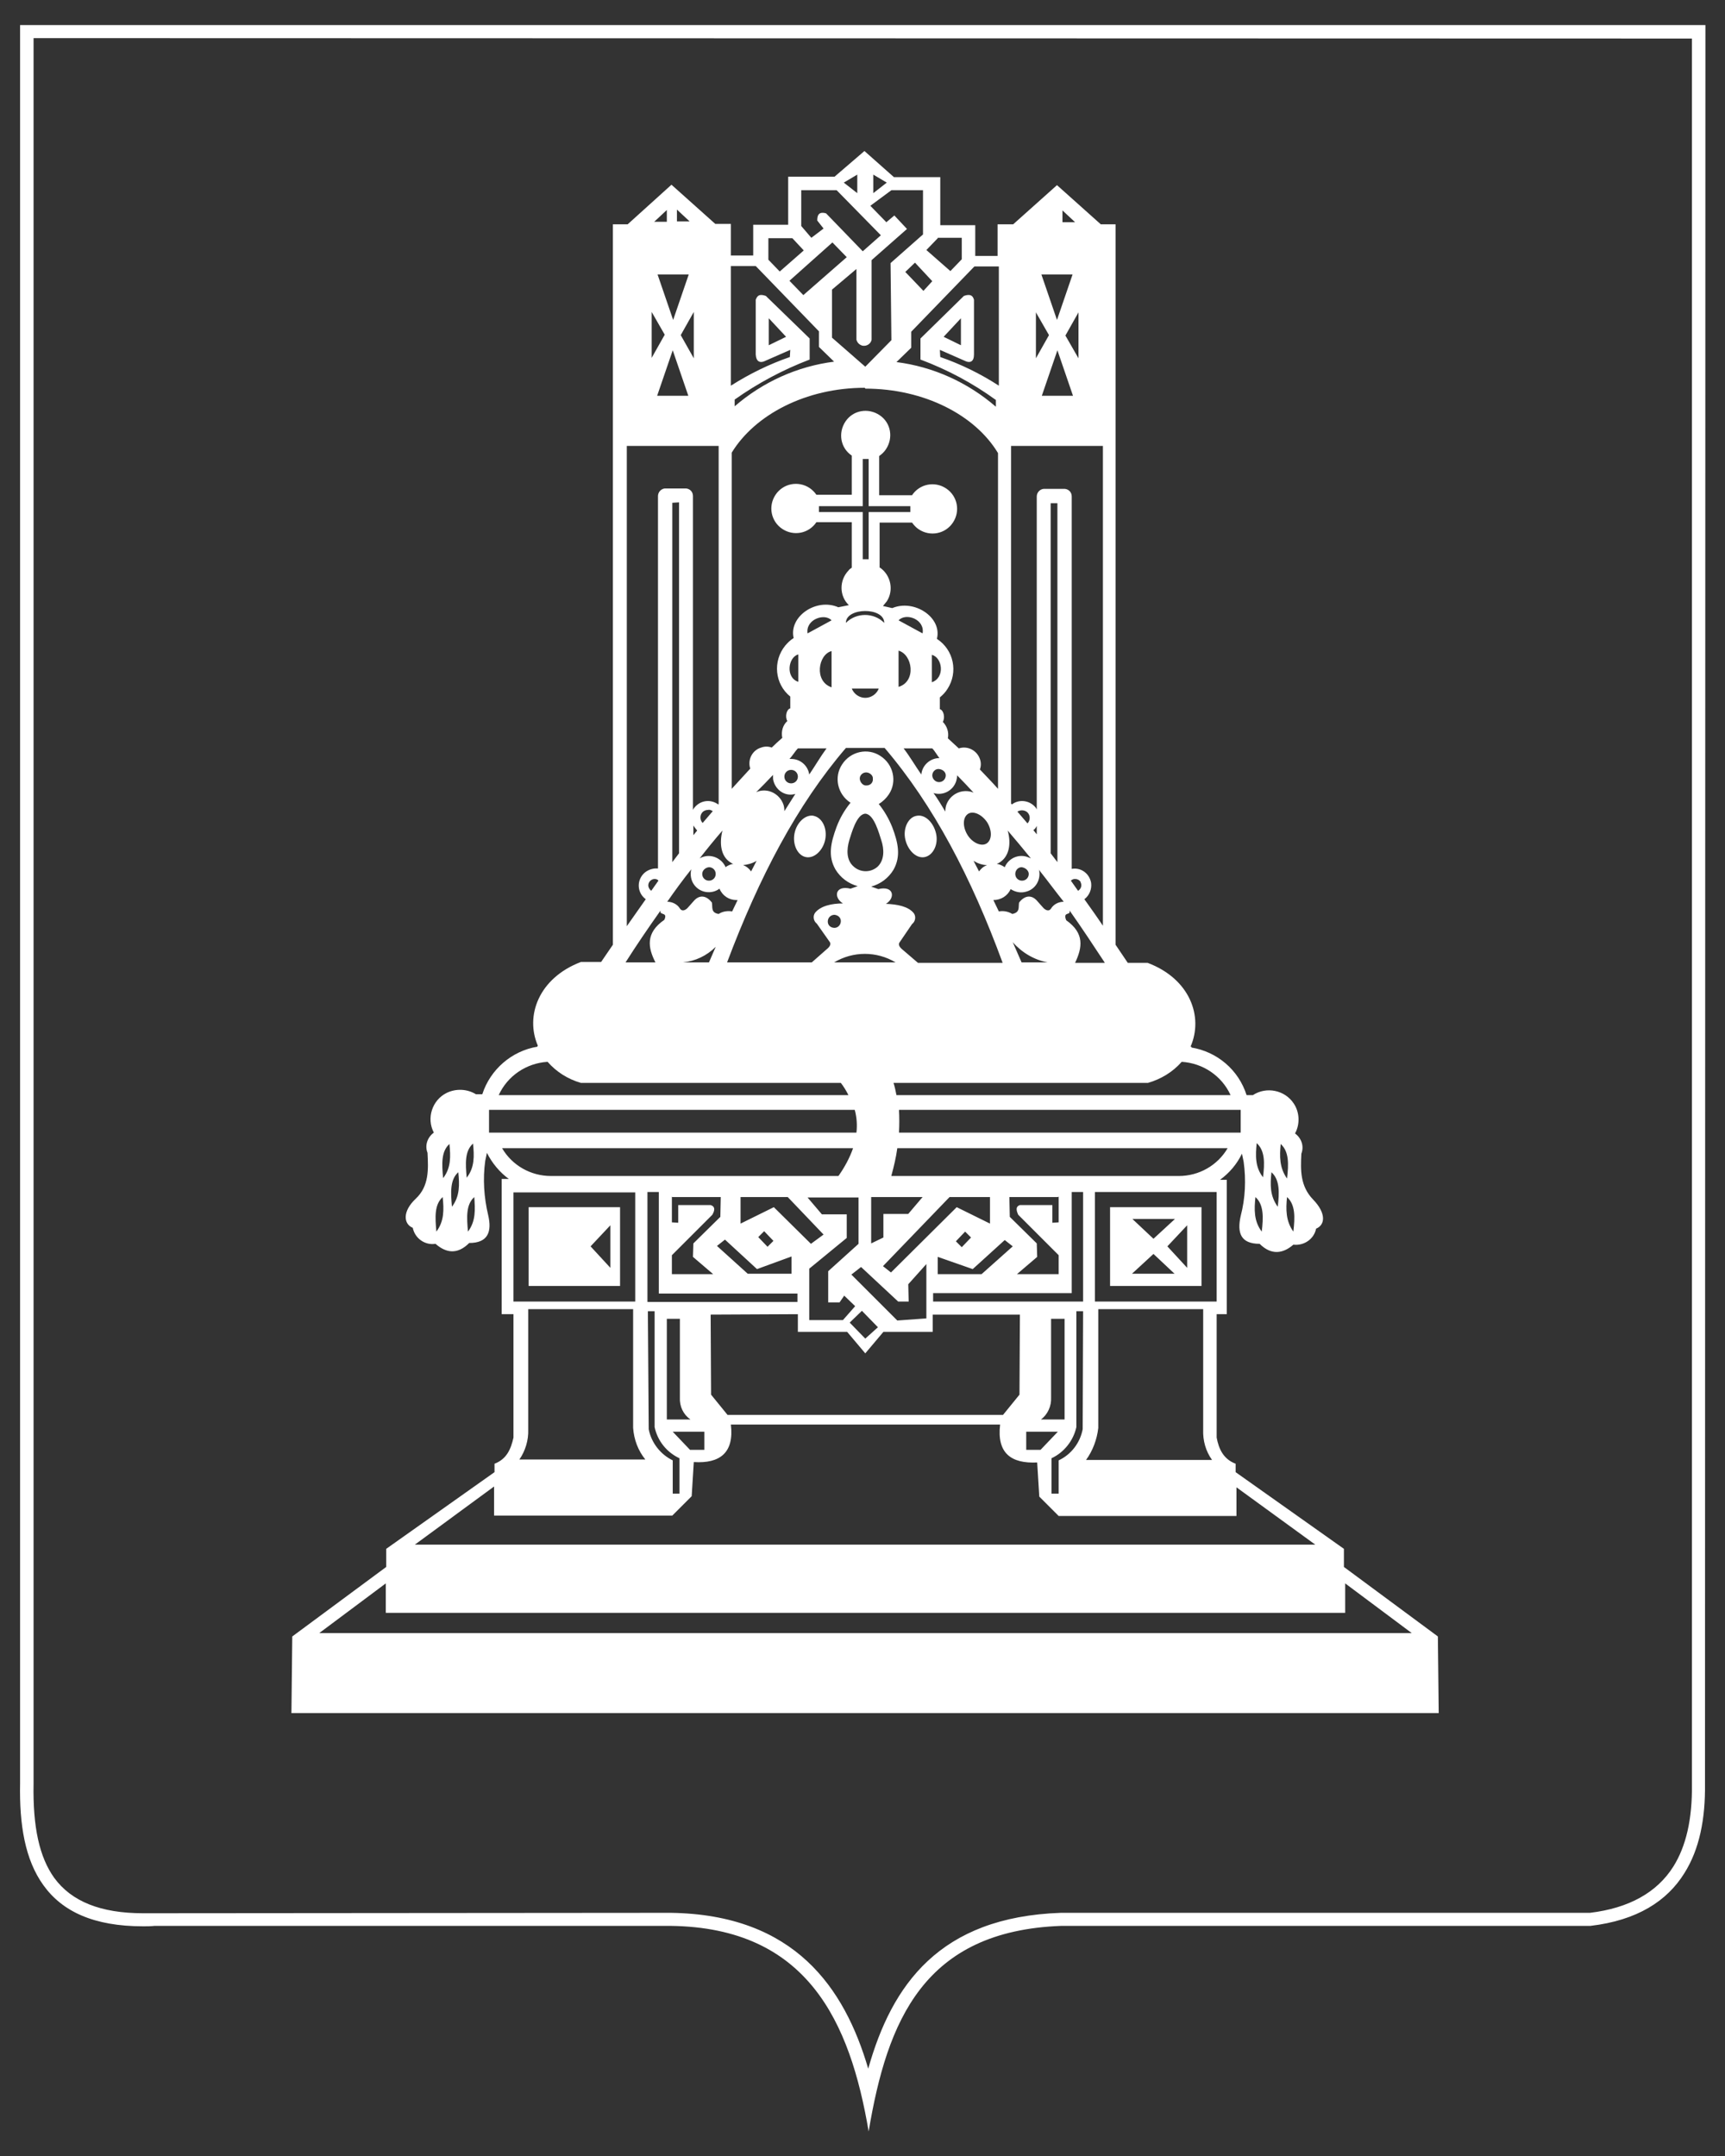
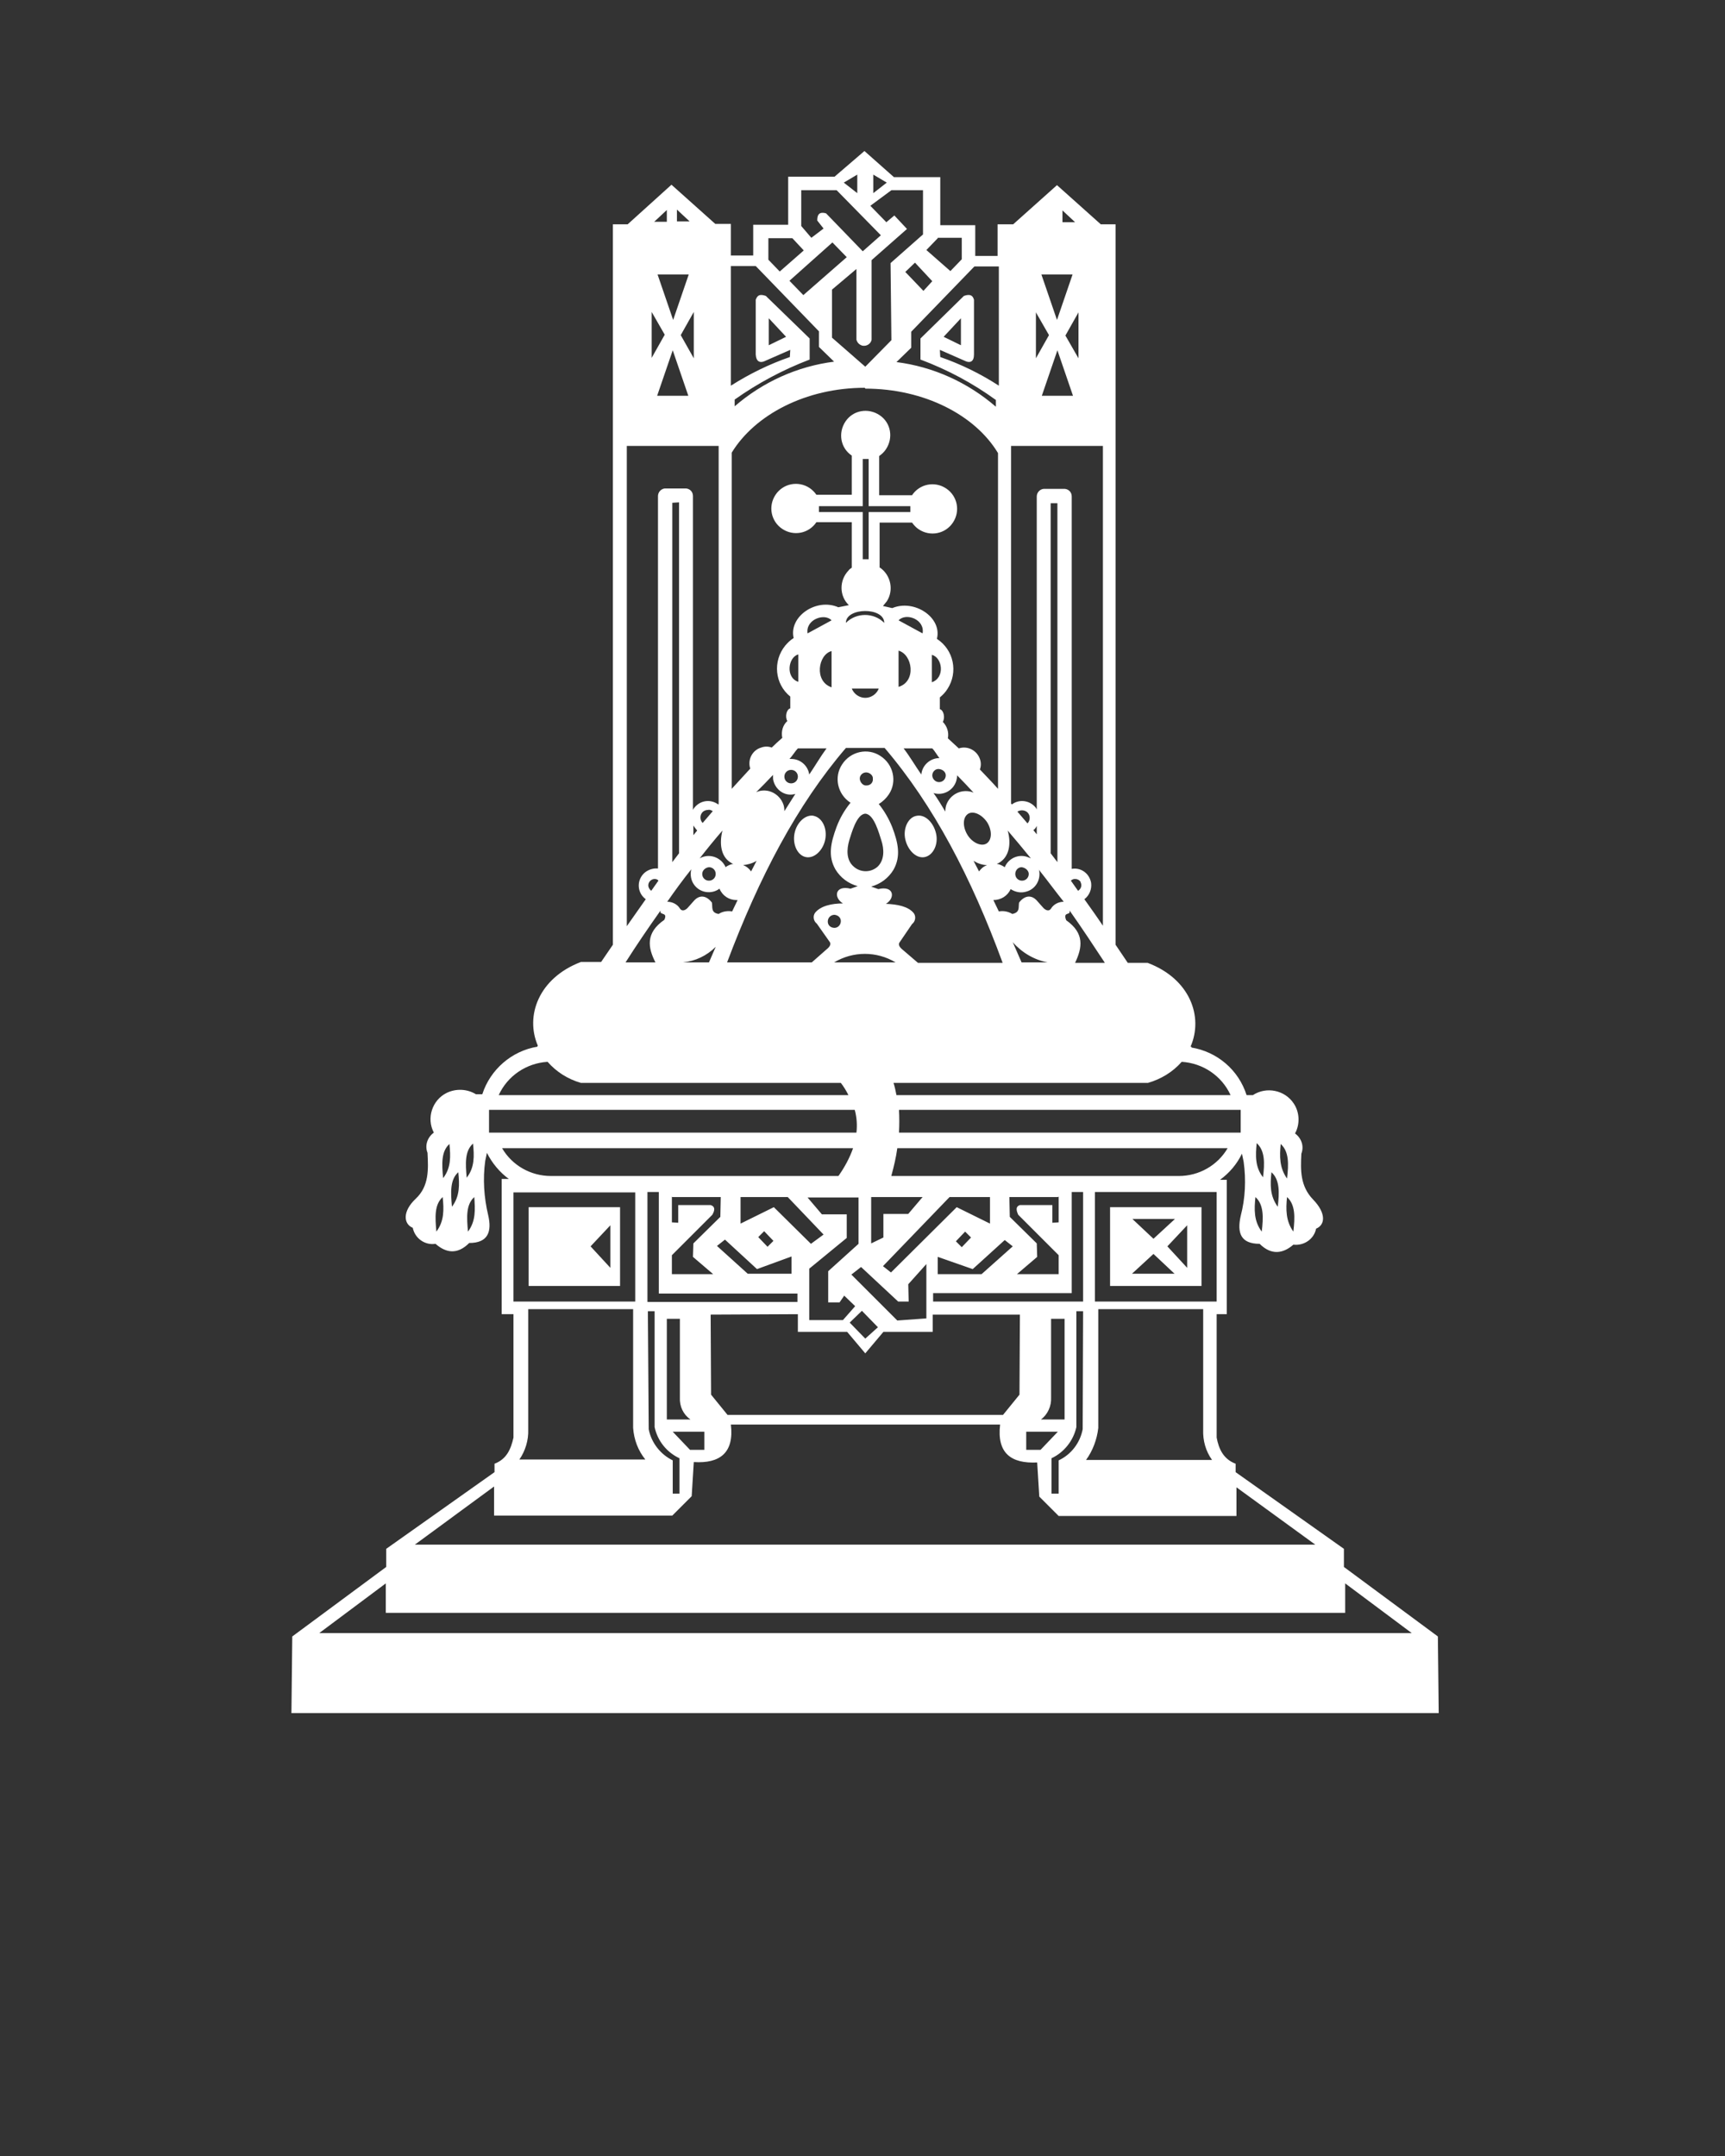
<svg xmlns="http://www.w3.org/2000/svg" width="100%" height="100%" viewBox="0 0 400 500" version="1.1" xml:space="preserve" style="fill-rule:evenodd;clip-rule:evenodd;stroke-linejoin:round;stroke-miterlimit:2;">
  <rect x="0" y="0" width="400" height="500" fill="#333333" stroke="none" />
  <g transform="matrix(0.977,0,0,0.977,4.658,5.811)">
-     <path d="M400,0L0,0L0,417.3C-0.2,427.3 1.2,435.5 5.5,441.5C10,447.8 17.5,451.3 29.2,451.3C30.1,451.3 31,451.3 31.9,451.2L154.4,451.2C186.9,451.6 197,474 201.4,500C205.8,473.7 214.5,452.4 247.1,451.2L372.7,451.2C383.8,449.9 390.9,445.3 395,438.7C398.6,433 400,425.8 399.9,417.5L400,0ZM396.8,3.2L396.8,417.6C396.9,425.9 395.4,432.3 392.4,437.1C388.5,443.3 381.8,447 372.6,448.1L247,448.1C218.2,449.1 206.9,465.2 201.3,485.1C195.7,466 183.9,448.5 154.4,448.1L29.2,448.2C19.1,448.2 12.2,445.4 8.1,439.8C4.6,434.9 3,427.8 3.2,417.4L3.2,3.1L396.8,3.2Z" style="fill:white;fill-rule:nonzero;" />
-   </g>
+     </g>
  <g transform="matrix(0.977,0,0,0.977,4.658,5.811)">
    <path d="M284,306L284,335.3C284.5,338 285.6,340.4 288.5,341.5L288.5,343.5L314.2,361.7L314.2,366L336.5,382.5L336.7,400.7L64.4,400.7L64.6,382.5L86.9,366L86.9,361.7L112.6,343.5L112.6,341.5C115.5,340.4 116.5,338 117.1,335.3L117.1,306L114.3,306L114.3,273.9L116,273.9C113.8,272.3 112,270.1 110.8,267.7L110.4,269.6C109.8,273.9 110.1,278.3 111.1,282.5C112,286.4 111.1,289.1 106.6,289.1C103.7,292 101,291.4 98.6,289.3C96.1,289.7 93.7,288 93.2,285.5C91,284.6 90.7,281.6 93.9,278.6C97.1,275.6 96.9,271.6 96.7,267.7C96,265.9 96.7,264 98.2,262.9C96.4,259.5 97.8,255.2 101.2,253.5C103.4,252.4 106.1,252.5 108.2,253.8L109.7,253.8C111.6,247.9 116.7,243.5 122.8,242.5L122.8,242.3L122.9,242.3C119.8,235.2 123.1,226.2 133.1,222.4L137.9,222.4L140.7,218.3L140.7,47.3L144.2,47.3L154.6,37.9L165,47.2L168.7,47.2L168.7,54.7L174,54.7L174,47.4L182.3,47.4L182.3,36L193.3,36L200.4,29.9L207.4,36.1L218.4,36.1L218.4,47.5L226.7,47.5L226.7,54.8L232,54.8L232,47.3L235.7,47.3L246.1,38L256.5,47.3L260,47.3L260,218.3L262.9,222.6L267.6,222.6C277.7,226.4 280.9,235.4 277.8,242.5L278,242.5L278,242.7C284.1,243.7 289.2,248 291.1,254L292.6,254C295.8,251.9 300.2,252.8 302.3,256C303.7,258.1 303.8,260.9 302.6,263.1C304.1,264.2 304.8,266.1 304.1,267.9C303.9,271.8 303.8,275.6 306.9,278.8C310,282 309.8,284.8 307.6,285.7C307.1,288.2 304.7,289.8 302.2,289.5C299.8,291.6 297,292.1 294.2,289.3C289.7,289.3 288.8,286.7 289.7,282.7C290.8,278.5 291,274.1 290.4,269.8L290,267.9C288.8,270.4 287,272.5 284.8,274.1L286.4,274.1L286.4,306L284,306ZM67.7,384.7L333.7,384.7L333.7,397.9L67.7,397.9L67.7,384.7ZM327.6,395.4L73.6,395.4C72,392.9 72,389.7 73.6,387.1L327.6,387.1C328.8,389.8 329.1,393 327.6,395.4ZM314.5,369.9L314.5,376.9L86.8,376.9L86.8,369.9L71,381.7L330.3,381.7L314.5,369.9ZM89.9,363.4L311.3,363.4L311.3,374.1L89.9,374.1L89.9,363.4ZM306.1,365.4L95,365.4C93.4,367.3 93.4,370.2 95,372.1L306.1,372.1C307.8,370.2 307.8,367.3 306.1,365.4ZM288.7,347.1L288.7,353.9L246.5,353.9L241.9,349.3L241.4,341.2C235.2,341.5 231.8,339 232.6,332.2L168.7,332.2C169.5,338.9 166.1,341.5 159.9,341.1L159.4,349.2L154.8,353.8L112.5,353.8L112.5,346.9L93.7,360.7L307.4,360.7L288.7,347.1ZM250.7,343.9L285.6,343.9L285.6,351.1L250.7,351.1L250.7,343.9ZM115.8,343.9L150.6,343.9L150.6,351.1L115.8,351.1L115.8,343.9ZM150.6,332.8L150.6,305.3L149,305.3L149.2,333.3C149.8,336.5 152,339.3 154.9,340.7L154.9,348.6L156.5,348.6L156.5,340.2C153.5,338.8 151.3,336.1 150.6,332.8ZM250.7,305.3L250.7,332.8C250,336 247.8,338.8 244.8,340.2L244.8,348.6L246.5,348.6L246.5,340.7C249.5,339.3 251.6,336.5 252.2,333.3L252.3,305.3L250.7,305.3ZM280.8,333.4L280.8,304.8L255.9,304.8L255.9,333C255.6,335.7 254.6,338.4 253,340.6L282.9,340.6C281.4,338.5 280.7,336 280.8,333.4ZM145.5,333L145.5,304.8L120.6,304.8L120.6,333.4C120.7,335.9 119.9,338.5 118.5,340.5L148.4,340.5C146.7,338.4 145.7,335.8 145.5,333ZM154.9,333.9L159,338.2L162.4,338.2L162.4,333.9L154.9,333.9ZM238.8,333.9L238.8,338.2L242.2,338.2L246.3,333.9L238.8,333.9ZM244.7,307.1L244.7,325.8C244.8,327.8 243.9,329.8 242.3,331L247.9,331L247.9,307.1L244.7,307.1ZM156.6,325.8L156.6,307.1L153.5,307.1L153.5,331L159.1,331C157.4,329.8 156.5,327.9 156.6,325.8ZM163.9,306.1L164,325.1L167.9,329.9L233.3,329.9L237.2,325.1L237.3,306.1L216.6,306.1L216.6,310.2L204.9,310.2L200.6,315.3L196.3,310.2L184.6,310.2L184.6,306L163.9,306.1ZM199.8,305.2L196.9,308L200.6,311.8L203.6,309.1L199.8,305.2ZM210.8,298.9L210.9,303L208.4,303L199.6,294.8L197.3,296.6L208.2,307.5L215.1,307L215.1,294.1L210.8,298.9ZM199,289.3L199,278.3L186.9,278.3L190.3,282.3L196.2,282.3L196.2,287.9L187.3,295.2L187.3,307.4L195.3,307.4L198.2,304.1L195.6,301.6L194.5,303.2L191.8,303.2L191.8,295.8L199,289.3ZM151.6,301.1L151.6,277L148.9,277L148.9,303.1L184.5,303.1L184.5,301.1L151.6,301.1ZM117.1,277.1L117.1,303L146,303L146,277.1L117.1,277.1ZM255.1,277L255.1,303L284,303L284,277L255.1,277ZM249.6,277L249.6,301L216.7,301L216.7,303L252.3,303L252.3,277L249.6,277ZM280.4,299.3L258.7,299.3L258.7,280.6L280.4,280.6L280.4,299.3ZM120.7,280.6L142.4,280.6L142.4,299.3L120.7,299.3L120.7,280.6ZM166.2,282.9L166.3,278.2L154.8,278.2L154.7,278.1L154.7,284.2L156.2,284.3L156.2,280.1L163.9,280.1C164.9,280.4 165,281.2 164.3,282.4L154.7,292L154.7,296.5L164.5,296.5L159.7,292.4L159.8,289.2L166.2,282.9ZM246.5,284.2L246.5,278.1L246.3,278.2L234.8,278.2L234.9,282.9L241.3,289.2L241.4,292.4L236.6,296.5L246.5,296.5L246.5,292L236.9,282.4C236.3,281.1 236.4,280.4 237.3,280.1L245,280.1L245,284.3L246.5,284.2ZM233.7,288.4L226.1,295.3L217.8,292.4L217.8,296.5L228.2,296.5L235.6,289.9L233.7,288.4ZM174.9,295.3L167.3,288.3L165.4,289.8L172.7,296.4L183.1,296.4L183.1,292.3L174.9,295.3ZM269,291.7L263.9,296.4L274,296.4L269,291.7ZM132.1,291.7L137.2,296.4L127.1,296.4L132.1,291.7ZM220.6,278.2L204.8,294.6L206.7,296.1L222.3,280.6L230.2,284.5L230.2,278.2L220.6,278.2ZM265.7,289.9L261,295L261,284.9L265.7,289.9ZM128.8,289.9L124.1,295L124.1,284.9L128.8,289.9ZM135.4,289.9L140.1,295L140.1,284.9L135.4,289.9ZM272.3,289.9L277,295L277,284.9L272.3,289.9ZM224.3,286.4L222.1,288.7L223.5,290.1L225.7,287.8L224.3,286.4ZM176.6,286.3L175.2,287.7L177.4,290L178.8,288.6L176.6,286.3ZM182.2,278.2L171,278.2L171,284.5L178.9,280.6L187.7,289.3L190.7,287.1L182.2,278.2ZM202,278.2L202,289.2L204.9,287.8L204.9,282.2L210.8,282.2L214.2,278.2L202,278.2ZM269,288.1L274.1,283.4L264,283.4L269,288.1ZM132.1,288.1L127,283.4L137.1,283.4L132.1,288.1ZM100.3,278.2C99.3,279.1 98.85,280.3 98.688,281.7C98.525,283.1 98.65,284.7 98.8,286.4C100.7,283.9 100.6,281.1 100.3,278.2ZM293.2,278.2C293.05,279.65 292.95,281.075 293.125,282.45C293.3,283.825 293.75,285.15 294.7,286.4C295.1,283 295.2,280 293.2,278.2ZM300.7,278.2C300.55,279.65 300.475,281.075 300.662,282.45C300.85,283.825 301.3,285.15 302.2,286.4C302.6,283 302.7,280 300.7,278.2ZM107.8,278.2C106.8,279.1 106.35,280.3 106.188,281.7C106.025,283.1 106.15,284.7 106.3,286.4C108.2,283.9 108,281.1 107.8,278.2ZM104,272.3C103,273.2 102.55,274.4 102.388,275.8C102.225,277.2 102.35,278.8 102.5,280.5C104.4,278 104.3,275.2 104,272.3ZM297,272.3C296.85,273.75 296.75,275.15 296.925,276.513C297.1,277.875 297.55,279.2 298.5,280.5C298.9,277.1 299,274.1 297,272.3ZM299.2,265.6C299.05,267.05 298.975,268.475 299.162,269.85C299.35,271.225 299.8,272.55 300.7,273.8C301.1,270.4 301.2,267.4 299.2,265.6ZM202.4,273.8L198.1,273.8C203.2,267.2 203.7,258.1 199.3,251L203.4,251C203.7,251.6 209.1,263.5 202.4,273.8ZM101.9,265.6C100.9,266.5 100.45,267.7 100.288,269.088C100.125,270.475 100.25,272.05 100.4,273.7C102.3,271.3 102.2,268.5 101.9,265.6ZM107.5,265.5C106.5,266.4 106.05,267.6 105.888,268.988C105.725,270.375 105.85,271.95 106,273.6C107.9,271.2 107.8,268.4 107.5,265.5ZM293.5,265.4C293.35,266.85 293.25,268.275 293.425,269.637C293.6,271 294.05,272.3 295,273.5C295.4,270.2 295.5,267.2 293.5,265.4ZM208.2,266.6C207.9,268.8 207.4,270.9 206.8,273.1L206.8,273.2L275,273.2C279.8,273.2 284.2,270.7 286.6,266.6L208.2,266.6ZM126,273.2L194.2,273.2L194.3,273.1C195.7,271.1 196.9,268.9 197.7,266.6L114.4,266.6C116.8,270.7 121.2,273.2 126,273.2ZM107.9,259.9C107.9,261.8 106.4,263.3 104.6,263.3C102.7,263.3 101.3,261.8 101.3,259.9C101.3,258 102.8,256.5 104.6,256.5C106.4,256.6 107.9,258.1 107.9,259.9ZM300,259.9C300,261.8 298.5,263.3 296.6,263.3C294.7,263.3 293.2,261.8 293.2,259.9C293.2,258 294.7,256.5 296.6,256.5C298.5,256.6 300,258.1 300,259.9ZM208.6,257.5C208.7,259.3 208.7,261.1 208.6,262.9L289.7,262.9L289.7,257.5L208.6,257.5ZM198.1,257.5L111.3,257.5L111.3,262.9L198.5,262.9C198.7,261.2 198.6,259.3 198.1,257.5ZM196.6,254C196.1,253 195.5,252 194.8,251.1L133.1,251.1C130,250.2 127.3,248.5 125.2,246.1C120.2,246.4 115.7,249.4 113.6,254L196.6,254ZM287.3,254C285.2,249.4 280.7,246.4 275.7,246.1C273.6,248.5 270.8,250.2 267.7,251.1L207.3,251.1C207.6,252 207.8,253 208,254L287.3,254ZM141.7,233.1L147.3,231.5C149.6,230.1 152.5,230.1 154.9,231.3L157.4,231.3C158.5,230.6 160,230.5 161,229.8C162,229.1 162.6,228.4 163.5,229.2L163.5,231.6C164.4,232.1 165.5,232 166.3,231.5C168.1,231.3 169.6,230.3 170.5,228.8C171.3,227.9 172.6,227.8 173.5,228.6L173.7,228.8L173.3,231.1C176.1,231.8 178.6,232.2 178.6,229.8C180.4,228.2 182.1,227.2 183.4,229.8C184.5,230.9 185.6,231.7 187.6,229.8C188.2,229.2 189.1,229.2 189.7,229.8C190.1,231.1 191.2,231.1 193,229.8C193.8,231.3 194.8,232.3 197.2,229.8C198.4,229.2 199.8,229.2 201.1,229.8C202.9,231 205.4,233.3 204.7,229.8C205,228.5 206.1,227.6 207.3,229.8C208.3,230.9 209.4,231.9 210.4,230C211,229.3 212.1,229.2 212.8,229.8C212.9,229.9 213.1,230.1 213.1,230.2C214,231.8 215.1,232.2 215.8,230.4C216.7,228.1 217.6,228.2 218.5,230.6C219.4,230.9 220.4,231 221.3,230.9C222.6,230.1 223.9,229.5 225.2,231.1L227.2,230.9L227,229.2L229.2,229.2L230.5,231.3C231.4,232 231.8,232.1 232,231.4C232.8,230.4 233.6,230.4 234.5,231.6C236.6,232.3 237.6,231.7 237.4,230L239.9,229.5L243.4,231.3C243.8,232.1 244.8,232.5 245.7,232.1C246,232 246.2,231.7 246.4,231.4L246.8,229.4C247.9,228.6 248.9,228.2 250,230.2L251.6,231.3C252.7,232.3 253.6,232.3 254.2,231.4L254.8,230.3L257.3,230.3L259.3,232.3L262.5,232.5L265.9,232.2L267.3,235.7L266.3,236.8L262,236.1C260.4,239.3 258.7,239 257.1,235.3L255,235.3L253.7,238L252.4,235.5L250.6,235.4L250,237.3L248.7,235.8L247.1,236.3L246.1,238.5L244.7,236.1L242.7,235.5L242.2,237.7L240.9,235.9L238.7,235.9L238.1,238.9L236.4,235.9L234.6,235.8C234.4,236.9 233.6,236.9 232.2,235.9C230.6,234.5 229.8,235.3 229.2,236.4C226.8,238.3 225.9,236.6 224.7,235.7C223.8,236.6 223,236.6 222.4,235.7L221.5,236.1C220.3,235 219.5,235.3 219.3,236.8C218.4,237.4 217.3,237.3 216.6,236.5C215.9,235.4 215.3,235.3 214.6,236.3C214.3,237.4 213.4,237.5 211.7,236.7L210.8,238.3L208.6,236.2L206.7,236L205.5,237.5L203.4,236.3C203,238.8 201.6,238.7 199.3,235.8C198.6,234.7 197.8,234.7 197.1,235.6L196.6,237.6L195.3,236L193.8,235.9L192.8,237.7L192,237.9L190.8,236.1C189.1,234.5 188.4,235.3 188.3,237L190.1,241C188.3,240.6 187.1,239.1 186.4,236.6L185.2,236.6C183.1,238 182.1,237 181.2,235.5C180.3,234 179.6,234.6 178.7,235.3C177.7,237.6 175.6,237.4 172.5,234.8C171.7,233.2 170.9,233.8 170.1,234.6L169.5,236.2C166.4,236.9 164.4,236.5 163.6,234.6C163.1,234.2 162.3,234.3 161.9,234.8L160.9,236.3C160.4,237.4 159.5,237.5 158.1,236.8L155.9,234.4C155.7,233.9 155.1,233.8 154.6,234C154.5,234.1 154.4,234.2 154.3,234.3C152.7,235.1 151.7,234.5 151.2,232.7C150.9,231.9 149.9,231.5 149.1,231.8C148.8,231.9 148.5,232.2 148.4,232.4L142.5,234.5C141.1,234.7 140.9,234.1 141.7,233.1ZM205.2,171.6L196,171.6C184.4,185.1 175.4,202.3 167.8,222.5L187.9,222.5L191.3,219.5C192.2,218.8 192.5,218.2 192.2,217.7L189.1,213.3C188.3,212.7 188.1,211.5 188.7,210.7C190,209.1 192.6,208.5 195.3,208.5C193,207.1 193.4,204.1 197.1,205L198.8,204.4C196.6,203.8 194.7,202.4 193.5,200.4C191.7,197.2 192.4,194.1 193.8,190.3C194.6,188.2 195.7,186.3 197.1,184.6C194,182.6 193.1,178.5 195.1,175.5C197.1,172.4 201.2,171.5 204.2,173.5C207.3,175.5 208.2,179.6 206.2,182.6C205.6,183.5 204.8,184.3 203.8,184.9C205.1,186.5 206.2,188.4 207,190.4C208.4,194.1 209.1,197.3 207.3,200.5C206.1,202.5 204.2,203.9 202,204.5L203.7,205.1C207.4,204.2 207.8,207.2 205.5,208.6C208.2,208.7 210.8,209.2 212.1,210.8C212.7,211.6 212.5,212.8 211.7,213.4L208.7,217.8C208.4,218.3 208.7,218.9 209.6,219.6L213.1,222.6L233.2,222.6C225.8,202.4 216.8,185.2 205.2,171.6ZM257.4,222.5C254.7,218.4 252,214.3 249.1,210.2L249.1,210.6C249,211.2 247.5,210.6 248.3,212.5C252.7,215.6 252.1,219 250.4,222.6L257.4,222.6L257.4,222.5ZM157.3,222.5L163.5,222.5L165.1,218.8C163,220.9 160.3,222.2 157.3,222.5ZM235.6,217.7L237.7,222.5L243.9,222.5C240.7,221.9 237.8,220.2 235.6,217.7ZM207.8,222.5C205.55,221.15 203.025,220.475 200.5,220.475C197.975,220.475 195.45,221.15 193.2,222.5L207.8,222.5ZM152,210.6L152,210.2C149.1,214.3 146.3,218.4 143.7,222.5L150.8,222.5C149,219 148.4,215.5 152.9,212.4C153.7,210.7 152.2,211.2 152,210.6ZM193.3,211.2C192.4,211.2 191.7,211.9 191.7,212.8C191.7,213.7 192.4,214.3 193.3,214.3C194.1,214.3 194.8,213.6 194.8,212.7C194.8,211.9 194.2,211.3 193.3,211.2ZM209.3,212.7C209.3,213.5 208.6,214.2 207.8,214.2C207,214.2 206.3,213.5 206.3,212.7C206.3,211.9 207,211.2 207.8,211.2C208.6,211.2 209.3,211.9 209.3,212.7ZM144,99.9L144,213.9C145.5,211.8 147,209.6 148.5,207.5C146.7,206.2 146.3,203.7 147.6,201.9C148.3,200.9 149.5,200.3 150.7,200.2L151.4,200.2L151.4,111.8C151.4,110.9 152.1,110.1 153,110L158.1,110C159,110.1 159.7,110.8 159.7,111.8L159.7,186.3C159.8,186.1 159.9,185.9 160.1,185.7C161.5,184 163.9,183.7 165.7,185L165.8,184.9L165.8,99.9L165.9,99.9L144,99.9ZM235.2,99.9L235.2,184.8L235.4,185C237.1,183.7 239.6,184 241,185.7C241.1,185.8 241.2,186 241.3,186.2L241.3,111.9C241.3,111 242,110.2 242.9,110.1L248,110.1C248.9,110.2 249.6,110.9 249.6,111.9L249.6,200.3C251.8,199.9 253.8,201.4 254.2,203.6C254.4,205.1 253.8,206.6 252.6,207.5C254.1,209.6 255.6,211.7 257,213.8L257,99.9L235.2,99.9ZM241.835,200.544C242.345,202.799 241.052,205.112 238.8,205.7C237.5,206.1 236.2,205.8 235.1,205.1C234.4,206.7 232.8,207.7 231,207.7L232.3,210.4C233.4,210.2 234.5,210.4 235.5,211C237.4,210.6 236.9,209.4 237.1,208.3C238.4,206.6 240,206.4 241.3,207.8L242.9,209.6C243.4,210.1 244.2,210.5 244.7,209.7C245.3,208.7 246.5,208.1 247.7,208.1C245.712,205.615 243.822,203.03 241.835,200.544C241.824,200.496 241.812,200.448 241.8,200.4L241.8,200.5L241.835,200.544ZM170,207.7C168.3,207.7 166.7,206.7 166,205C164.1,206.4 161.4,206 160,204.1C159.2,203 159,201.7 159.3,200.4C157.3,202.9 155.4,205.5 153.6,208.1C154.8,208.1 156,208.7 156.6,209.7C157.1,210.5 157.9,210.1 158.4,209.6L160,207.8C161.3,206.4 162.9,206.6 164.2,208.3C164.4,209.4 163.9,210.7 165.8,211C166.7,210.4 167.9,210.2 169,210.4L170.3,207.7L170,207.7ZM202.1,207.5C202.1,208.3 201.4,209 200.6,209C199.8,209 199.1,208.3 199.1,207.5C199.1,206.7 199.8,206 200.6,206C201.4,206 202.1,206.7 202.1,207.5ZM251.7,203.4C251.4,202.9 250.9,202.7 250.4,202.7C250,202.7 249.7,202.8 249.4,203.1L251.1,205.5C251.8,205.1 252.1,204.2 251.7,203.5C251.8,203.4 251.8,203.4 251.7,203.4ZM150.6,202.7C149.8,202.7 149.1,203.4 149.1,204.2C149.1,204.7 149.4,205.2 149.8,205.5L151.5,203.1C151.4,202.9 151.1,202.7 150.6,202.7ZM237.7,199.9C236.9,199.9 236.2,200.6 236.2,201.5C236.2,202.4 236.9,203.1 237.8,203.1C238.7,203.1 239.4,202.4 239.4,201.5C239.4,200.7 238.6,200 237.7,199.9ZM163.5,199.9C162.6,200 161.9,200.7 161.9,201.5C161.9,202.4 162.6,203.1 163.5,203.1C164.4,203.1 165.1,202.4 165.1,201.5C165.1,200.6 164.4,199.9 163.5,199.9ZM226.3,198.4L227.6,200.9C228.1,200.2 228.7,199.7 229.5,199.4C228.4,199.4 227.3,199 226.3,198.4ZM171.6,199.4C172.4,199.7 173,200.2 173.5,200.9L174.8,198.4C173.8,199 172.7,199.3 171.6,199.4ZM204.4,193.5C203.9,192 202.7,187.3 200.6,187.2C198.5,187.3 197.3,192 196.8,193.5C196.2,195.6 196,198.2 197.9,199.8C199.5,201.2 201.9,201.2 203.5,199.8C205.2,198.2 205.1,195.6 204.4,193.5ZM234.4,191.2C235.3,194.4 234.7,197.3 232.6,198.7C232.3,198.9 232.1,199 231.8,199.1C232.5,199.2 233.1,199.5 233.7,199.9C234.6,197.7 237.2,196.6 239.4,197.6C239.6,197.7 239.7,197.7 239.9,197.8C238.1,195.6 236.3,193.4 234.4,191.2ZM168.5,198.7C166.4,197.3 165.9,194.4 166.7,191.2C164.8,193.4 163,195.6 161.3,197.8C163.4,196.6 166,197.4 167.2,199.4C167.3,199.6 167.4,199.7 167.4,199.9C168,199.5 168.6,199.2 169.3,199.1C169.1,199.1 168.8,198.9 168.5,198.7ZM154.8,113.4L154.8,198.7L156.4,196.6L156.4,113.3L154.8,113.4ZM244.6,196.6L246.2,198.7L246.2,113.5L244.6,113.5L244.6,196.6ZM191.1,193.3C190.6,195.9 188.5,197.9 186.5,197.5C184.5,197.1 183.3,194.5 183.8,191.9C184.3,189.3 186.4,187.3 188.4,187.7L188.3,187.7C190.4,188.1 191.6,190.7 191.1,193.3ZM214.7,197.5C212.7,197.9 210.7,195.9 210.1,193.3C209.5,190.7 210.8,188 212.8,187.7C214.8,187.3 216.8,189.3 217.4,191.9C218,194.5 216.7,197.1 214.7,197.5ZM229.5,189.2C228.2,187.3 226.1,186.4 224.9,187.3C223.7,188.2 223.7,190.4 224.9,192.3C226.1,194.2 228.3,195.1 229.5,194.2C230.7,193.3 230.7,191.1 229.5,189.2ZM171.6,189.2C172.9,187.3 175,186.4 176.2,187.3C177.4,188.2 177.4,190.5 176.2,192.3C175,194.1 172.8,195.1 171.6,194.2C170.4,193.3 170.3,191.1 171.6,189.2ZM159.8,190L159.8,192.3L160.7,191.2C160.4,190.8 160.1,190.5 159.8,190ZM240.5,191.1L241.3,192.1L241.3,190.1C241.1,190.5 240.9,190.8 240.5,191.1ZM239.1,186.9C238.8,186.6 238.3,186.4 237.8,186.4C237.4,186.4 237.1,186.5 236.7,186.7L239.1,189.5C239.8,188.8 239.8,187.6 239.1,186.9ZM163.3,186.3C162.8,186.3 162.3,186.5 162,186.8C161.3,187.5 161.3,188.7 162,189.4L164.4,186.6C164.1,186.4 163.7,186.2 163.3,186.3ZM222.4,178.1C222.4,178.6 222.3,179 222.2,179.4C221.5,181.7 219.1,183 216.8,182.3C217.8,183.7 218.7,185.2 219.6,186.7C219.6,186 219.7,185.3 220,184.7C221.1,182.3 223.9,181.2 226.3,182.2C225.1,180.9 223.8,179.5 222.4,178.1ZM178.8,179.4C178.7,179.1 178.7,178.7 178.7,178.4L178.7,178C177.4,179.4 176.1,180.7 174.7,182.1C177.1,181 179.9,182.2 181,184.6C181.3,185.2 181.4,185.9 181.4,186.6C182.3,185.2 183.1,183.9 184,182.5C181.7,183.2 179.4,181.7 178.8,179.4ZM200.5,86.1C186.5,86.1 174.4,92.5 168.9,101.5L168.9,181.3C170.4,179.7 171.8,178.1 173.3,176.5C172.6,174.4 173.8,172.1 175.9,171.5C176.7,171.2 177.6,171.2 178.4,171.5C179.2,170.7 180.1,169.9 180.9,169.2C180.6,167.7 181,166.2 182.1,165.2C181.5,164.2 181.9,162.4 182.8,162.2L182.8,159.4C179.1,156.4 178.6,151 181.6,147.3C182.2,146.6 182.8,146 183.6,145.5C182.4,140.4 189,135.9 194.2,138.2L196.7,137.7C194.4,135.5 194.4,131.8 196.6,129.5C196.8,129.2 197.1,129 197.4,128.8L197.4,118L189,118C187.2,120.7 183.6,121.4 180.9,119.6C178.2,117.8 177.5,114.2 179.3,111.5C181.1,108.8 184.7,108.1 187.4,109.9C188,110.3 188.6,110.9 189,111.5L197.4,111.5L197.4,102.2C194.7,100.4 194.1,96.8 195.9,94.1C197.7,91.4 201.3,90.8 204,92.6C206.7,94.4 207.3,98 205.5,100.7C205.1,101.3 204.6,101.8 203.9,102.3L203.9,111.6L211.7,111.6C213.5,108.9 217.1,108.2 219.8,110C222.5,111.8 223.2,115.4 221.4,118.1C219.6,120.8 216,121.5 213.3,119.7C212.7,119.3 212.2,118.8 211.7,118.1L204,118.1L204,128.8L204.1,128.8C206.7,130.6 207.4,134.2 205.7,136.8C205.4,137.2 205.1,137.5 204.8,137.9L207,138.4C212.2,136.2 218.9,140.6 217.6,145.7C221.6,148.3 222.7,153.6 220.1,157.6C219.6,158.4 219,159 218.3,159.6L218.3,162.4C219.2,162.6 219.6,164.4 219,165.4C220,166.4 220.5,167.9 220.2,169.3C221.1,170.1 221.9,170.9 222.8,171.7C224.9,171 227.1,172.2 227.8,174.2C228.1,175 228.1,175.9 227.8,176.7C229.2,178.2 230.7,179.7 232.1,181.3L232.1,101.6C226.7,92.6 214.6,86.3 200.6,86.3L200.5,86.1ZM200.821,177.4L200.8,177.4C199.9,177.4 199.2,178.2 199.3,179C199.4,179.8 200.1,180.6 200.9,180.5C201.8,180.5 202.5,179.8 202.4,178.9C202.499,178.205 201.712,177.412 200.821,177.4ZM183,176.8C182.1,176.8 181.4,177.5 181.4,178.4C181.4,179.3 182.1,180 183,180C183.9,180 184.6,179.3 184.6,178.4C184.6,177.5 183.9,176.8 183,176.8ZM218.1,176.6C217.2,176.5 216.5,177.3 216.5,178.1C216.5,178.9 217.2,179.7 218.1,179.7C219,179.7 219.7,179 219.7,178.1C219.7,177.3 219,176.7 218.1,176.6ZM216.5,171.7L209.7,171.7C211.1,173.5 212.5,175.9 213.9,177.9C214.1,175.7 216,174 218.2,174C217.7,173.4 217.1,172.3 216.5,171.7ZM184.6,171.7C184,172.3 183.3,173.5 182.6,174.2L183,174.2C185.2,174.2 187,175.8 187.3,177.9C188.6,176 190,173.6 191.4,171.7L184.6,171.7ZM184.8,160.6L216.4,160.6L216.4,162.6L184.8,162.6L184.8,160.6ZM200.6,159.7C202,159.7 203.3,158.8 203.8,157.5L197.4,157.5C197.9,158.8 199.2,159.7 200.6,159.7ZM192.6,157.2L192.6,148.6C189.4,149.4 188.4,155.8 192.6,157.2ZM208.5,148.5L208.5,157.1C212.8,155.8 211.8,149.4 208.5,148.5ZM216.4,149.5L216.4,156C219.6,154.9 218.9,150.1 216.4,149.5ZM184.7,155.9L184.7,149.4C182.3,150 181.6,154.9 184.7,155.9ZM200.6,143C202,143 203.3,143.9 203.8,145.2L197.4,145.2C197.9,143.9 199.2,143 200.6,143ZM186.9,144.4L192.6,141.3C190.9,139.5 186.4,141.1 186.9,144.4ZM208.5,141.3L214.2,144.4C214.8,141.1 210.3,139.4 208.5,141.3ZM196,141.9C197.25,140.65 198.9,140.025 200.55,140.025C202.2,140.025 203.85,140.65 205.1,141.9C205.1,138.1 196,138.2 196,141.9ZM203.6,133.5C203.6,135.1 202.3,136.4 200.7,136.4C199.1,136.4 197.8,135.1 197.8,133.5C197.8,131.9 199.1,130.6 200.7,130.6C202.3,130.6 203.6,131.9 203.6,133.5ZM201.4,114.2L201.4,103L200,103L200,114.2L189.6,114.2L189.6,115.6L200,115.6L200,126.8L201.4,126.8L201.4,115.6L211.3,115.6L211.3,114.2L201.4,114.2ZM187.1,114.9C187.1,116.5 185.8,117.8 184.2,117.8C182.6,117.8 181.3,116.5 181.3,114.9C181.3,113.3 182.6,112 184.2,112C185.8,112 187.1,113.3 187.1,114.9ZM219.4,114.9C219.4,116.5 218.1,117.8 216.5,117.8C214.9,117.8 213.6,116.5 213.6,114.9C213.6,113.3 214.9,112 216.5,112C218.1,112 219.4,113.3 219.4,114.9ZM203.6,97.4C203.6,99 202.3,100.3 200.7,100.3C199.1,100.3 197.8,99 197.8,97.4C197.8,95.8 199.1,94.5 200.7,94.5C202.3,94.5 203.6,95.9 203.6,97.4ZM235.2,50.4L257.1,50.4L257.1,96.9L235.2,96.9L235.2,50.4ZM143.9,50.3L165.8,50.3L165.8,96.8L143.9,96.8L143.9,50.3ZM252.5,56.1L239.8,56.1C239,56.1 238.4,56.8 238.4,57.5L238.4,89.8C238.4,90.6 239,91.2 239.8,91.2L252.5,91.2C253.3,91.2 253.9,90.5 253.9,89.8L253.9,57.5C254,56.7 253.3,56.1 252.5,56.1ZM161.2,56L148.5,56C147.7,56 147.1,56.7 147.1,57.4L147.1,89.7C147.1,90.5 147.7,91.1 148.5,91.1L161.2,91.1C162,91.1 162.6,90.4 162.6,89.7L162.6,57.5C162.7,56.7 162,56 161.2,56ZM224,79.6L218.3,77.1L218.4,78.8C223.3,80.5 228,82.8 232.3,85.6L232.3,57.3L226.5,57.3L211.5,72.8L211.5,76.6L208,80C216.7,81.1 224.9,84.8 231.6,90.6L231.6,89C226.1,85 220.1,81.8 213.7,79.4L213.7,74.4L224,64.3C225.4,63.8 226.1,64.1 226.4,65.2L226.4,78.2C226.4,79.9 225.5,80.4 224,79.6ZM169.6,88.9L169.6,90.5C176.3,84.7 184.5,81 193.2,79.9L189.6,76.4L189.6,72.7L174.6,57.2L168.7,57.2L168.7,85.6C173.1,82.8 177.8,80.5 182.7,78.8L182.8,77.1L177.1,79.6C175.6,80.4 174.7,79.9 174.6,78.2L174.6,65.2C175,64.1 175.6,63.8 177,64.3L187.4,74.4L187.4,79.4C181.1,81.8 175.1,85 169.6,88.9ZM158.6,88L154.9,77.2L151.2,88L158.6,88ZM249.9,88L246.2,77.2L242.5,88L249.9,88ZM214.3,49.7L214.3,39.2L206.8,39.2L201.8,42.9L205.6,46.8L207.5,45.2L210.5,48.4L202.1,55.8L202.1,74.7C201.9,75.7 200.9,76.3 199.9,76.1C199.2,75.9 198.7,75.4 198.5,74.7L198.5,57.9L192.7,62.8L192.7,74.2L200.6,81.1L206.8,74.8L206.6,56.5L214.3,49.7ZM241.1,68.2L241.1,79.1L244.2,73.6L241.1,68.2ZM159.9,79.1L159.9,68.1L156.8,73.6L159.9,79.1ZM251.2,79.1L251.2,68.2L248.1,73.7L251.2,79.1ZM149.9,68.1L149.9,79L153,73.5L149.9,68.1ZM177.7,69.6L177.7,76L181.8,74L177.7,69.6ZM219.2,74L223.3,76L223.3,69.6L219.2,74ZM242.4,59.2L246.1,70L249.8,59.2L242.4,59.2ZM151.3,59.2L155,70L158.7,59.2L151.3,59.2ZM192.8,51.6L182.6,60.7L185.9,64.1L196.2,55.1L192.8,51.6ZM212.4,56.4L210.1,58.6L214.4,63.1L216.5,60.8L212.4,56.4ZM183.3,50.6L177.6,50.6L177.6,55.7L180.3,58.5L186,53.5L183.3,50.6ZM217.8,50.6L215.1,53.4L220.8,58.4L223.5,55.6L223.5,50.5L217.8,50.5L217.8,50.6ZM193.8,39.2L185.4,39.2L185.4,47.7L187.8,50.5L190.7,48.3L189.2,46.4C189.2,45.2 189.5,44.2 191.3,44.7L200,53.7L204.3,49.9L193.8,39.2ZM247.4,46.8L250.4,46.8L247.4,44L247.4,46.8ZM245.1,46.8L242.1,46.8L245.1,44L245.1,46.8ZM150.5,46.7L153.5,46.7L153.5,43.9L150.5,46.7ZM155.9,43.8L155.9,46.6L158.9,46.6L155.9,43.8ZM202.5,35.5L202.5,39.9L205.7,37.4L202.5,35.5ZM195.5,37.4L198.7,39.9L198.7,35.5L195.5,37.4Z" style="fill:white;fill-rule:nonzero;" />
  </g>
</svg>